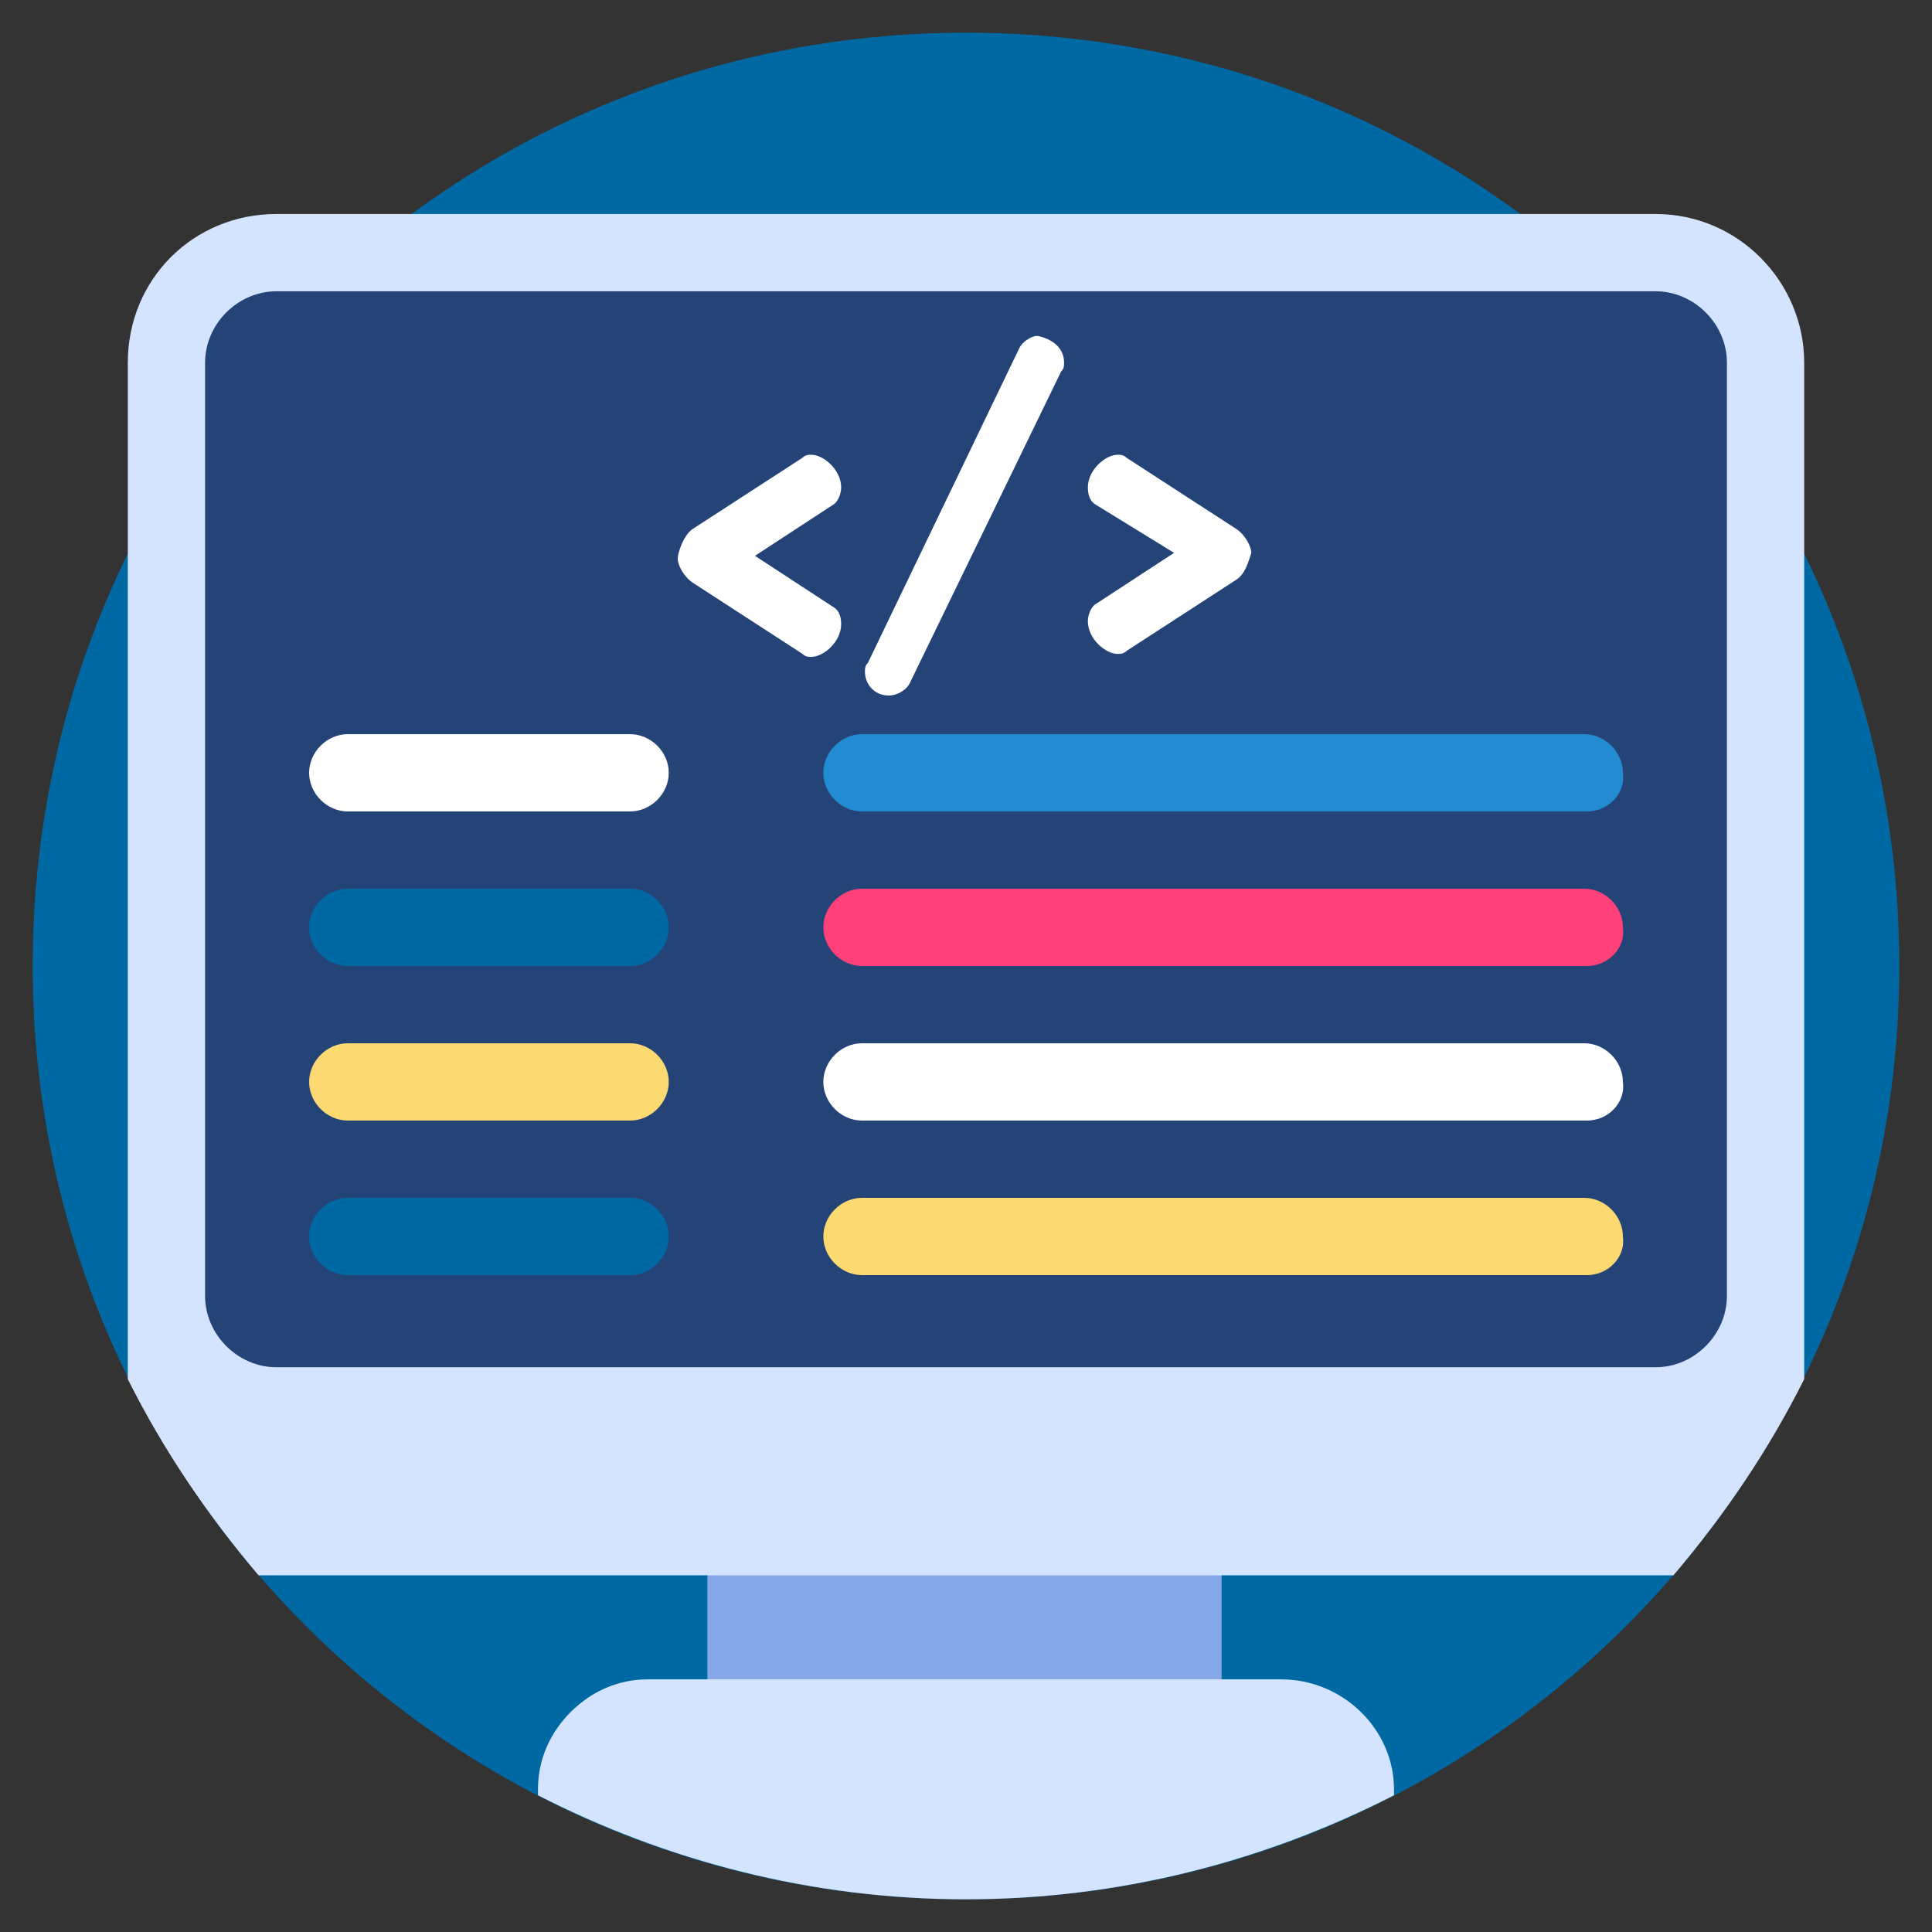
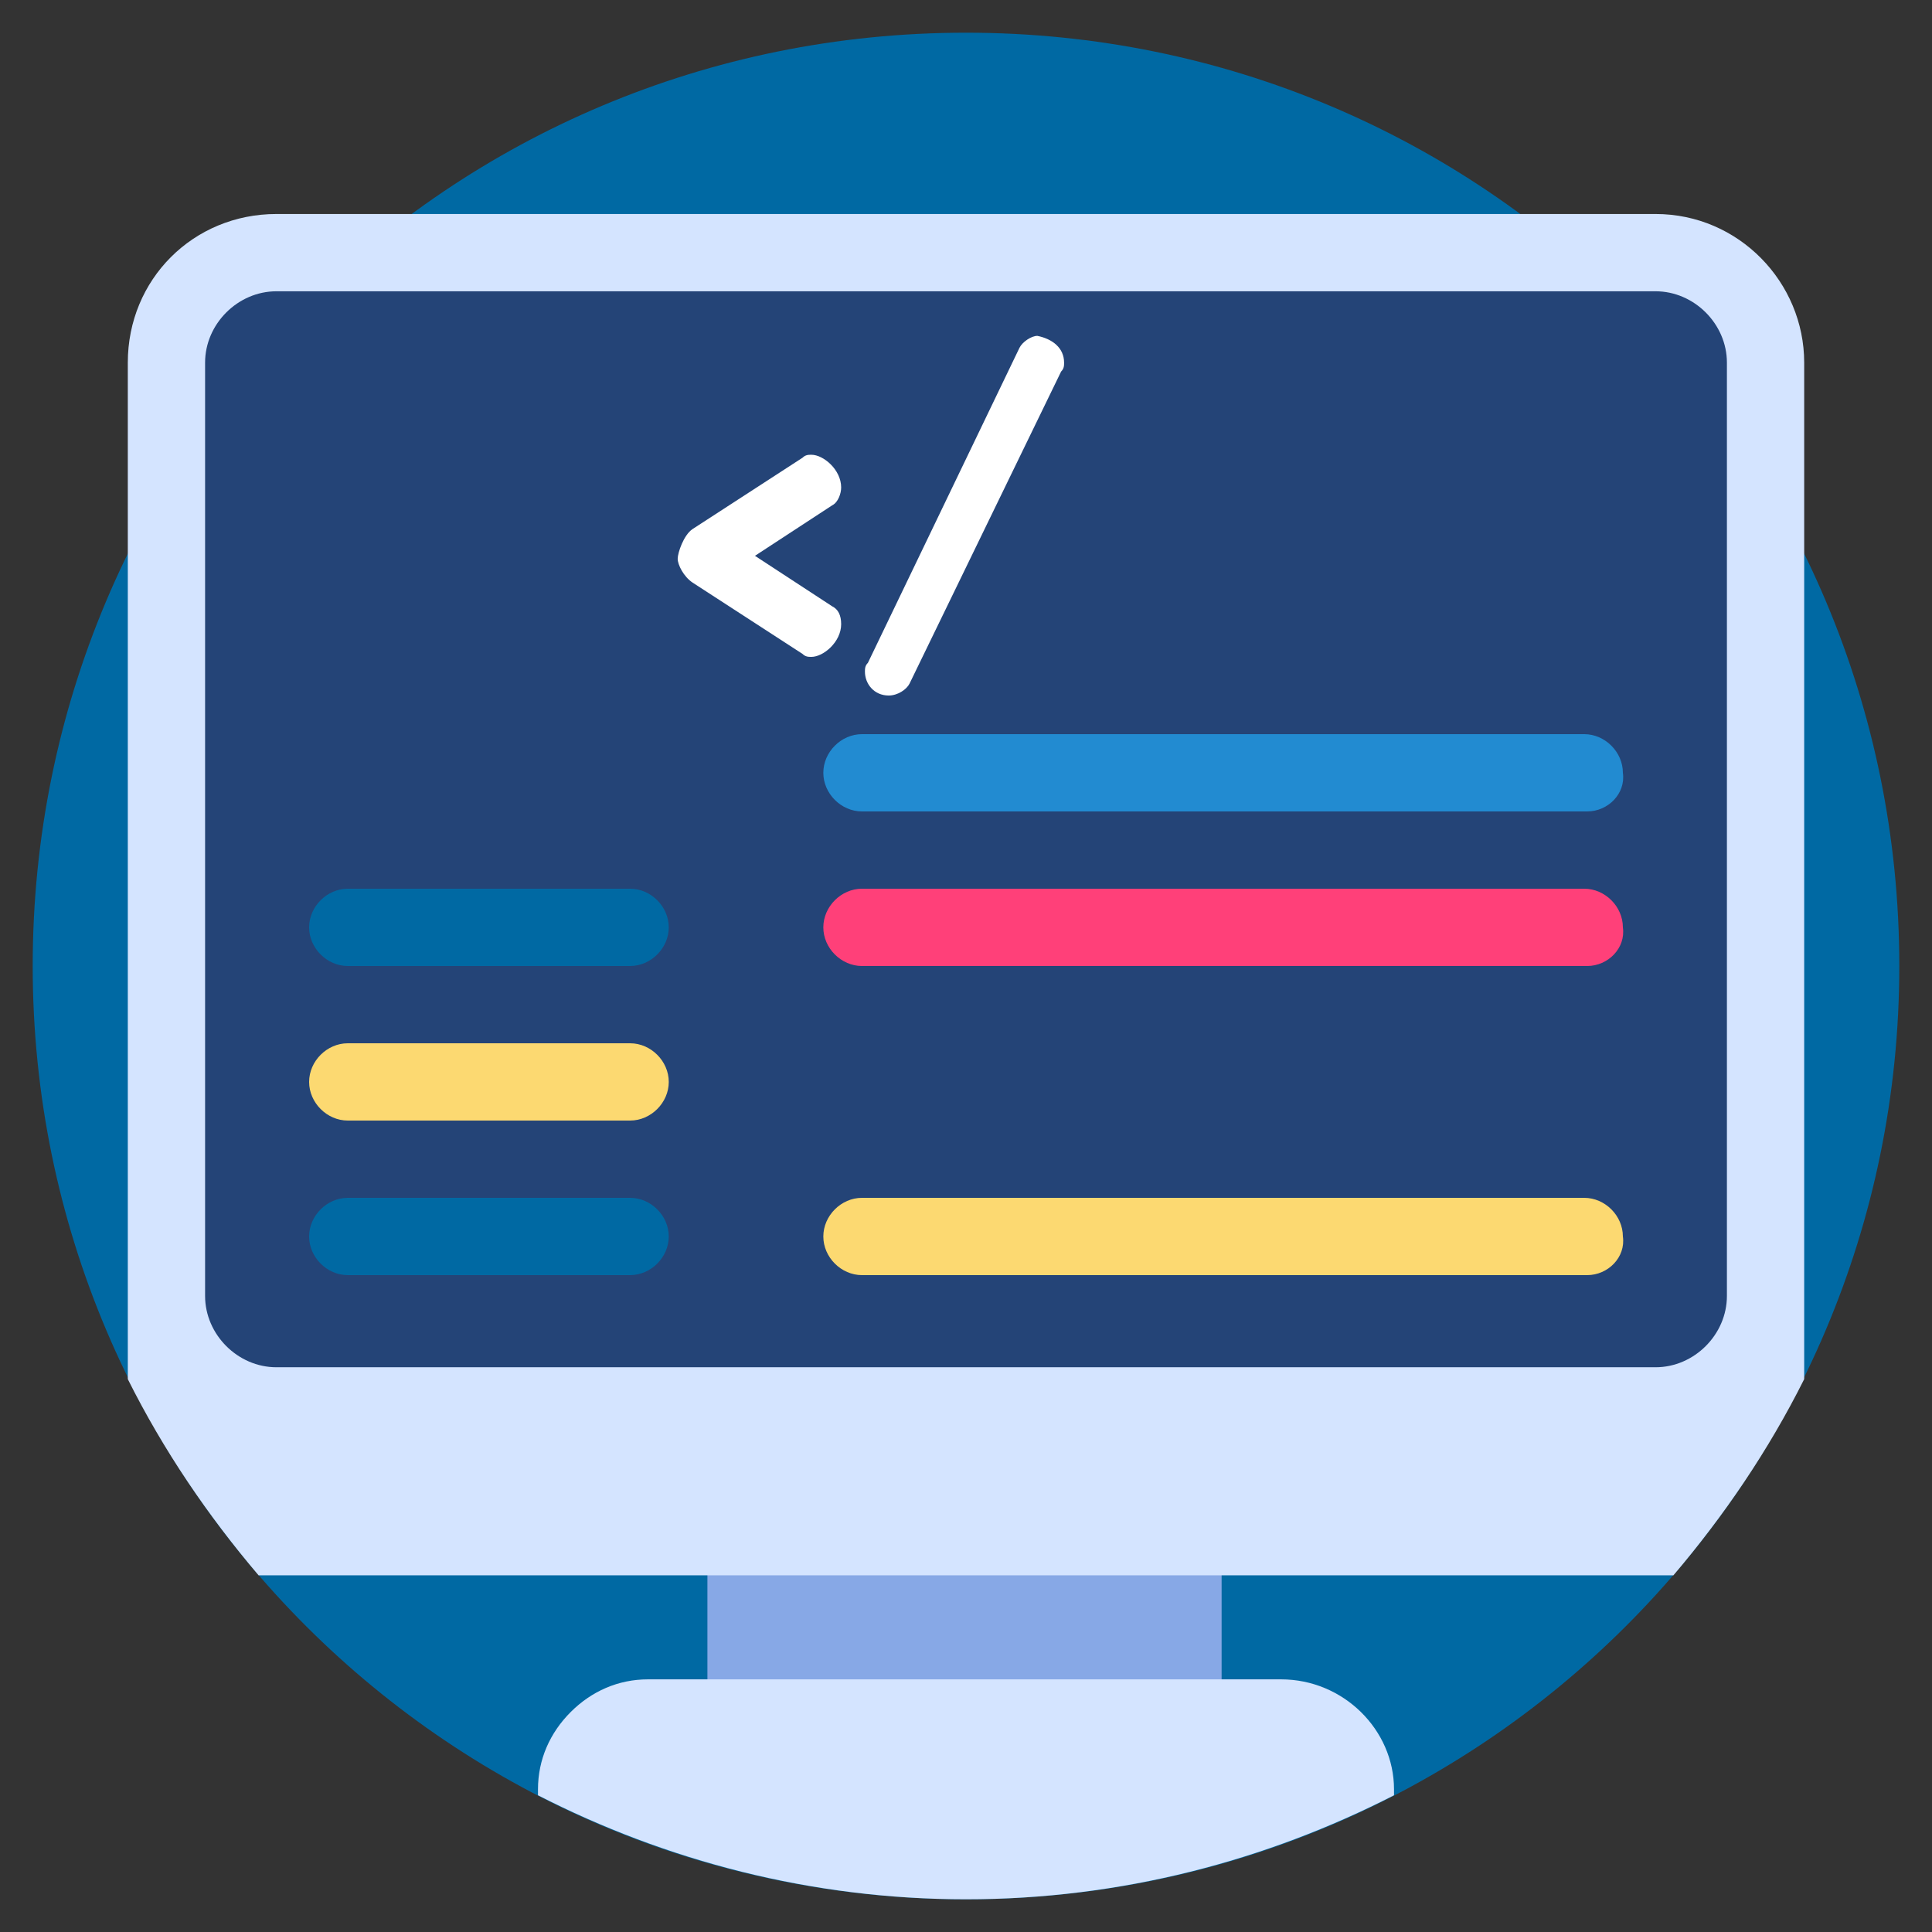
<svg xmlns="http://www.w3.org/2000/svg" version="1.1" id="Layer_1" x="0px" y="0px" width="65px" height="65px" viewBox="0 0 65 65" style="enable-background:new 0 0 65 65;" xml:space="preserve">
  <rect x="0" y="0" width="65" height="65" fill="#333333" stroke="none" />
  <style type="text/css">
	.st0{fill:#0069A3;}
	.st1{fill:#87A8E6;}
	.st2{fill:#D4E4FF;}
	.st3{fill:#244477;}
	.st4{fill:#FFFFFF;}
	.st5{fill:#FCD971;}
	.st6{fill:#228BD1;}
	.st7{fill:#FF4079;}
</style>
  <path class="st0" d="M63.9,32.5c0,17.4-14.1,31.4-31.4,31.4S1.1,49.9,1.1,32.5S15.1,1.1,32.5,1.1S63.9,15.1,63.9,32.5z" />
  <path class="st1" d="M23.8,50.9h17.3v7.7H23.8V50.9z" />
  <path class="st2" d="M60.7,12.2v34.2C59.5,48.8,58,51,56.3,53c-0.2,0-0.4,0-0.6,0H9.3c-0.2,0-0.4,0-0.6,0c-1.7-2-3.2-4.2-4.4-6.6  V12.2c0-2.8,2.2-5,5-5h46.4C58.5,7.2,60.7,9.5,60.7,12.2z" />
  <path class="st3" d="M58.1,12.2v31.4c0,1.3-1.1,2.4-2.4,2.4H9.3c-1.3,0-2.4-1.1-2.4-2.4V12.2c0-1.3,1.1-2.4,2.4-2.4h46.4  C57,9.8,58.1,10.9,58.1,12.2z" />
  <path class="st2" d="M46.9,60.2c0,0.1,0,0.2,0,0.2c-4.3,2.2-9.2,3.5-14.4,3.5c-5.2,0-10.1-1.3-14.4-3.5c0-0.1,0-0.2,0-0.2  c0-1,0.4-1.9,1.1-2.6s1.6-1.1,2.6-1.1h21.3C45.2,56.5,46.9,58.2,46.9,60.2z" />
-   <path class="st4" d="M21.2,27.3h-9.5c-0.7,0-1.3-0.6-1.3-1.3c0-0.7,0.6-1.3,1.3-1.3h9.5c0.7,0,1.3,0.6,1.3,1.3  C22.5,26.7,21.9,27.3,21.2,27.3z" />
  <path class="st0" d="M21.2,32.5h-9.5c-0.7,0-1.3-0.6-1.3-1.3c0-0.7,0.6-1.3,1.3-1.3h9.5c0.7,0,1.3,0.6,1.3,1.3  C22.5,31.9,21.9,32.5,21.2,32.5z" />
  <path class="st5" d="M21.2,37.7h-9.5c-0.7,0-1.3-0.6-1.3-1.3c0-0.7,0.6-1.3,1.3-1.3h9.5c0.7,0,1.3,0.6,1.3,1.3  C22.5,37.1,21.9,37.7,21.2,37.7z" />
  <path class="st0" d="M21.2,42.9h-9.5c-0.7,0-1.3-0.6-1.3-1.3c0-0.7,0.6-1.3,1.3-1.3h9.5c0.7,0,1.3,0.6,1.3,1.3  C22.5,42.3,21.9,42.9,21.2,42.9z" />
  <path class="st6" d="M53.4,27.3H29c-0.7,0-1.3-0.6-1.3-1.3c0-0.7,0.6-1.3,1.3-1.3h24.3c0.7,0,1.3,0.6,1.3,1.3  C54.7,26.7,54.1,27.3,53.4,27.3z" />
  <path class="st7" d="M53.4,32.5H29c-0.7,0-1.3-0.6-1.3-1.3c0-0.7,0.6-1.3,1.3-1.3h24.3c0.7,0,1.3,0.6,1.3,1.3  C54.7,31.9,54.1,32.5,53.4,32.5z" />
-   <path class="st4" d="M53.4,37.7H29c-0.7,0-1.3-0.6-1.3-1.3c0-0.7,0.6-1.3,1.3-1.3h24.3c0.7,0,1.3,0.6,1.3,1.3  C54.7,37.1,54.1,37.7,53.4,37.7z" />
  <path class="st5" d="M53.4,42.9H29c-0.7,0-1.3-0.6-1.3-1.3c0-0.7,0.6-1.3,1.3-1.3h24.3c0.7,0,1.3,0.6,1.3,1.3  C54.7,42.3,54.1,42.9,53.4,42.9z" />
  <g>
    <path class="st4" d="M23.3,17.8l3.7-2.4c0.1-0.1,0.2-0.1,0.3-0.1c0.4,0,1,0.5,1,1.1c0,0.2-0.1,0.5-0.3,0.6l-2.6,1.7l2.6,1.7   c0.2,0.1,0.3,0.3,0.3,0.6c0,0.6-0.6,1.1-1,1.1c-0.1,0-0.2,0-0.3-0.1l-3.7-2.4c-0.3-0.2-0.5-0.6-0.5-0.8S23,18,23.3,17.8z" />
    <path class="st4" d="M35.8,12.2c0,0.1,0,0.2-0.1,0.3L30.6,23c-0.1,0.2-0.4,0.4-0.7,0.4c-0.5,0-0.8-0.4-0.8-0.8c0-0.1,0-0.2,0.1-0.3   l5.1-10.6c0.1-0.2,0.4-0.4,0.6-0.4C35.4,11.4,35.8,11.7,35.8,12.2z" />
-     <path class="st4" d="M41.6,19.5l-3.7,2.4c-0.1,0.1-0.2,0.1-0.3,0.1c-0.4,0-1-0.5-1-1.1c0-0.2,0.1-0.5,0.3-0.6l2.6-1.7L36.9,17   c-0.2-0.1-0.3-0.3-0.3-0.6c0-0.6,0.6-1.1,1-1.1c0.1,0,0.2,0,0.3,0.1l3.7,2.4c0.3,0.2,0.5,0.6,0.5,0.8C42,18.9,41.9,19.3,41.6,19.5z   " />
  </g>
</svg>